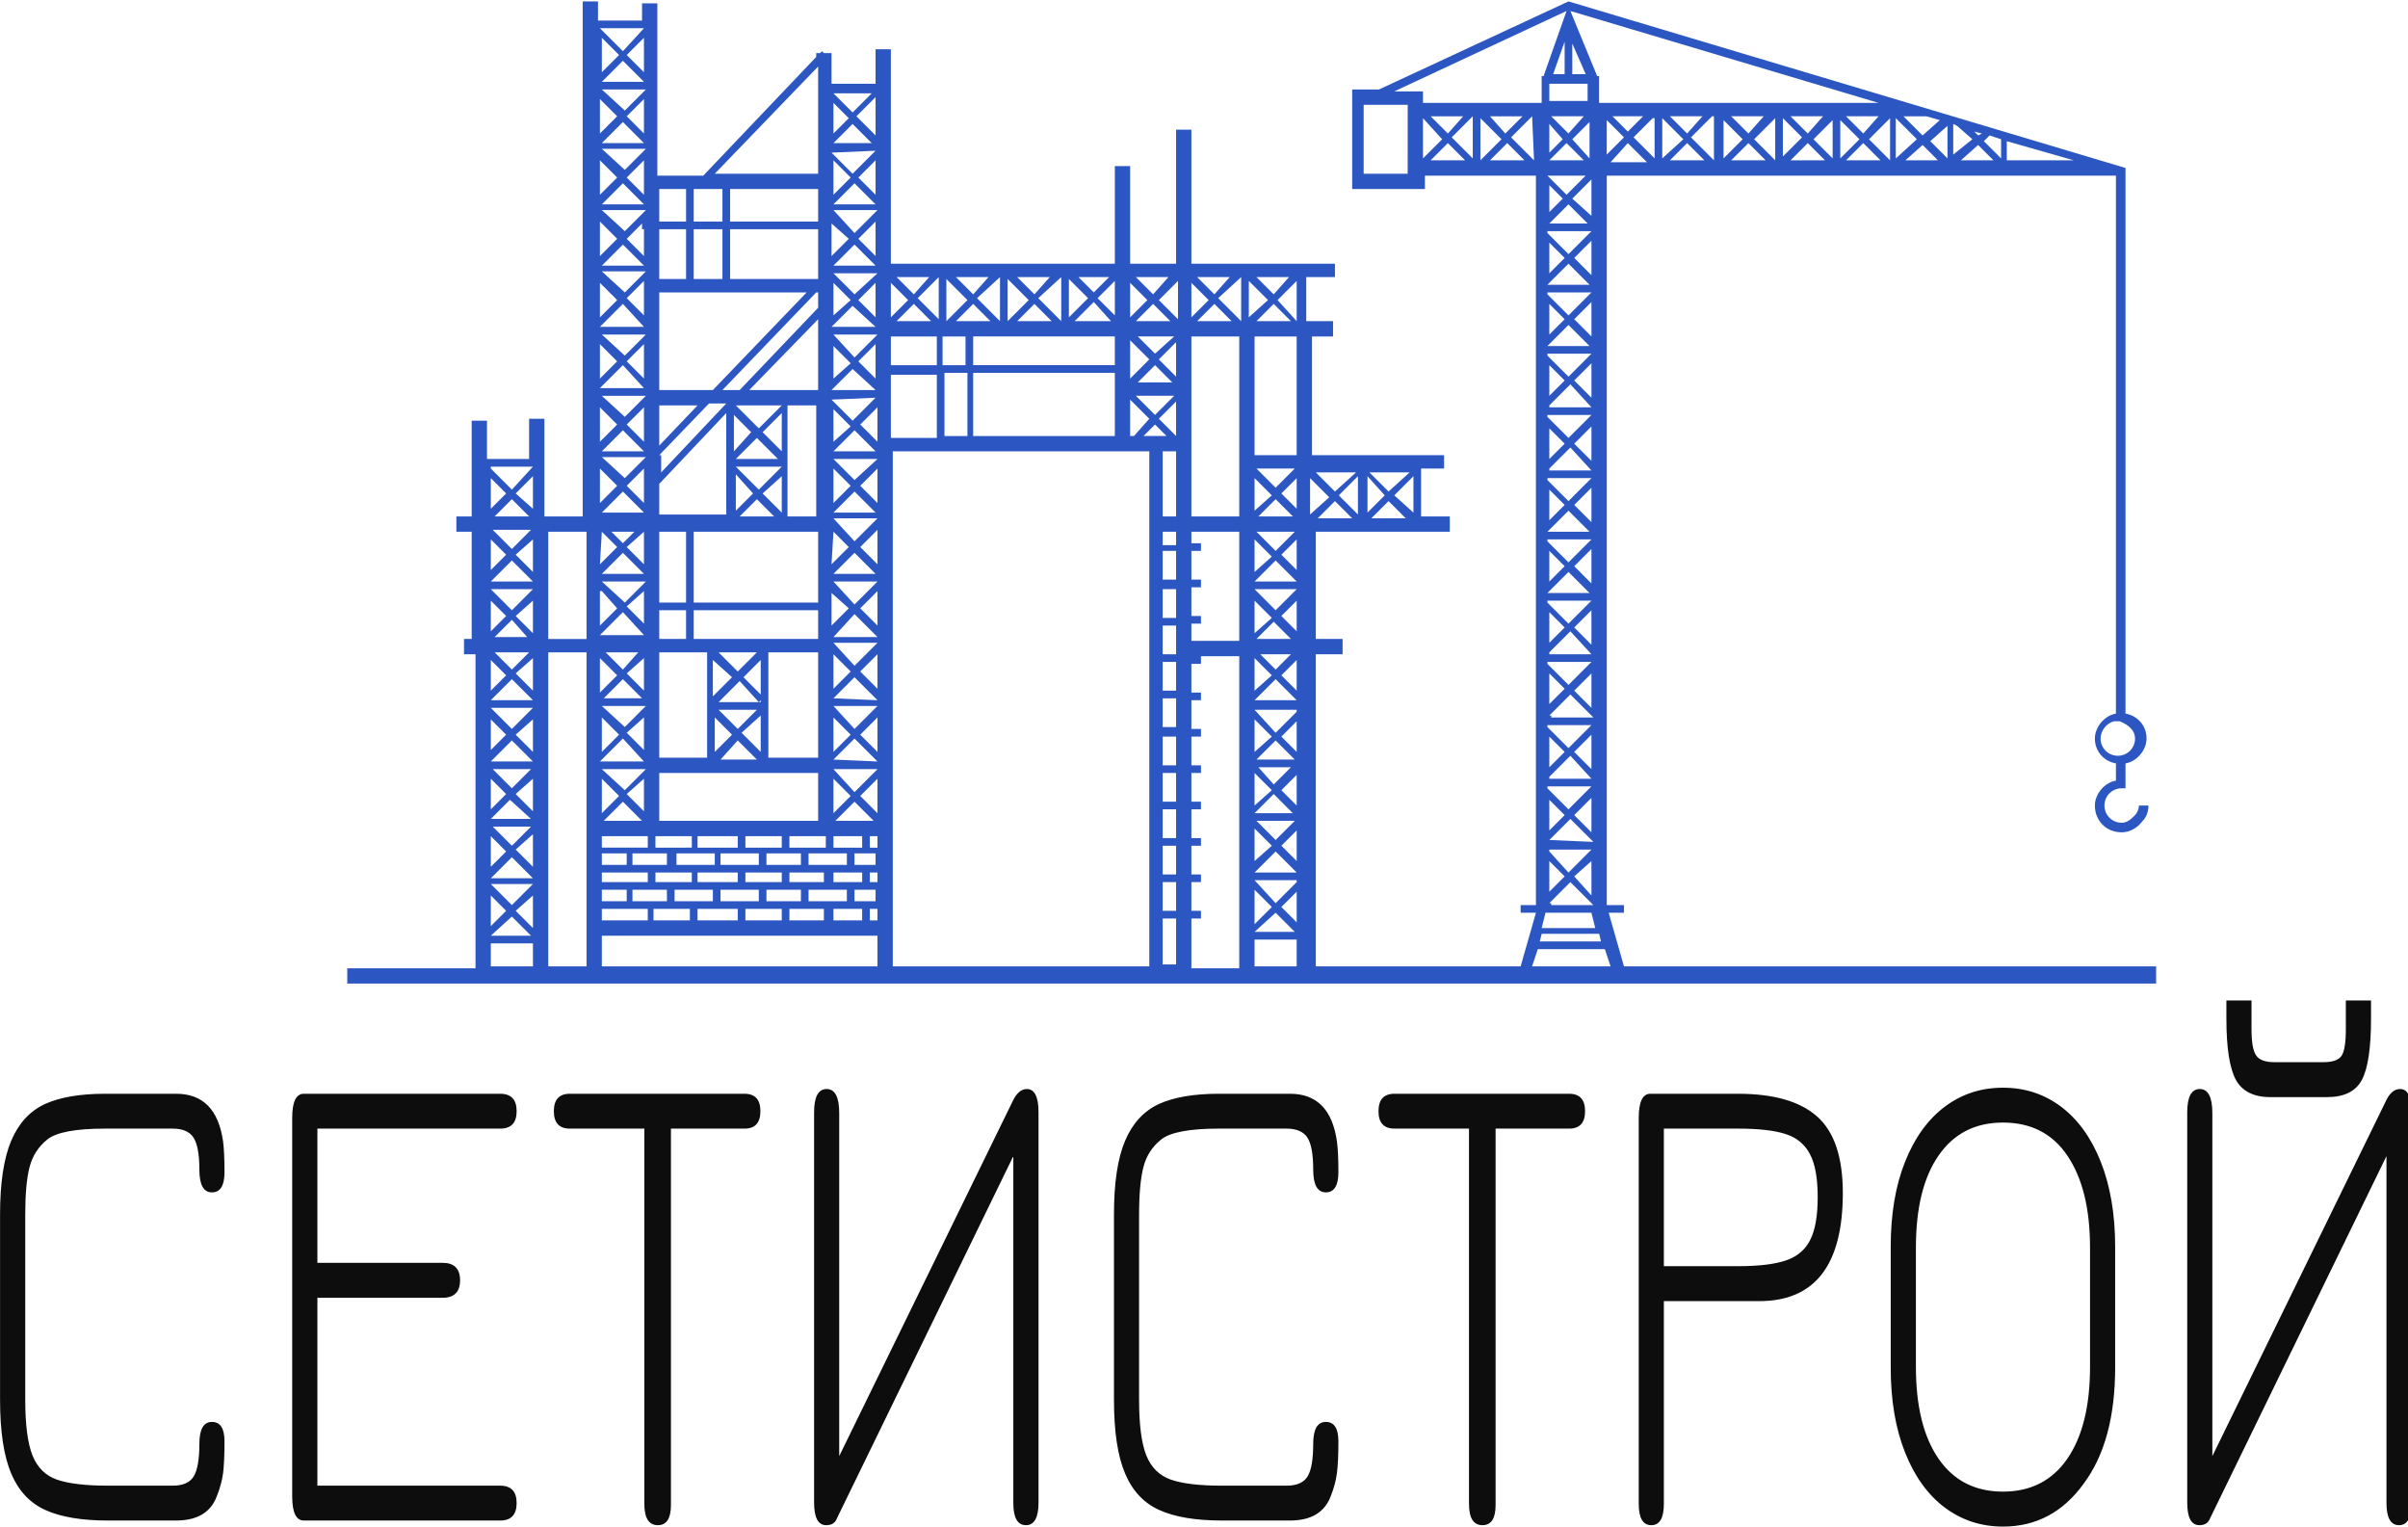
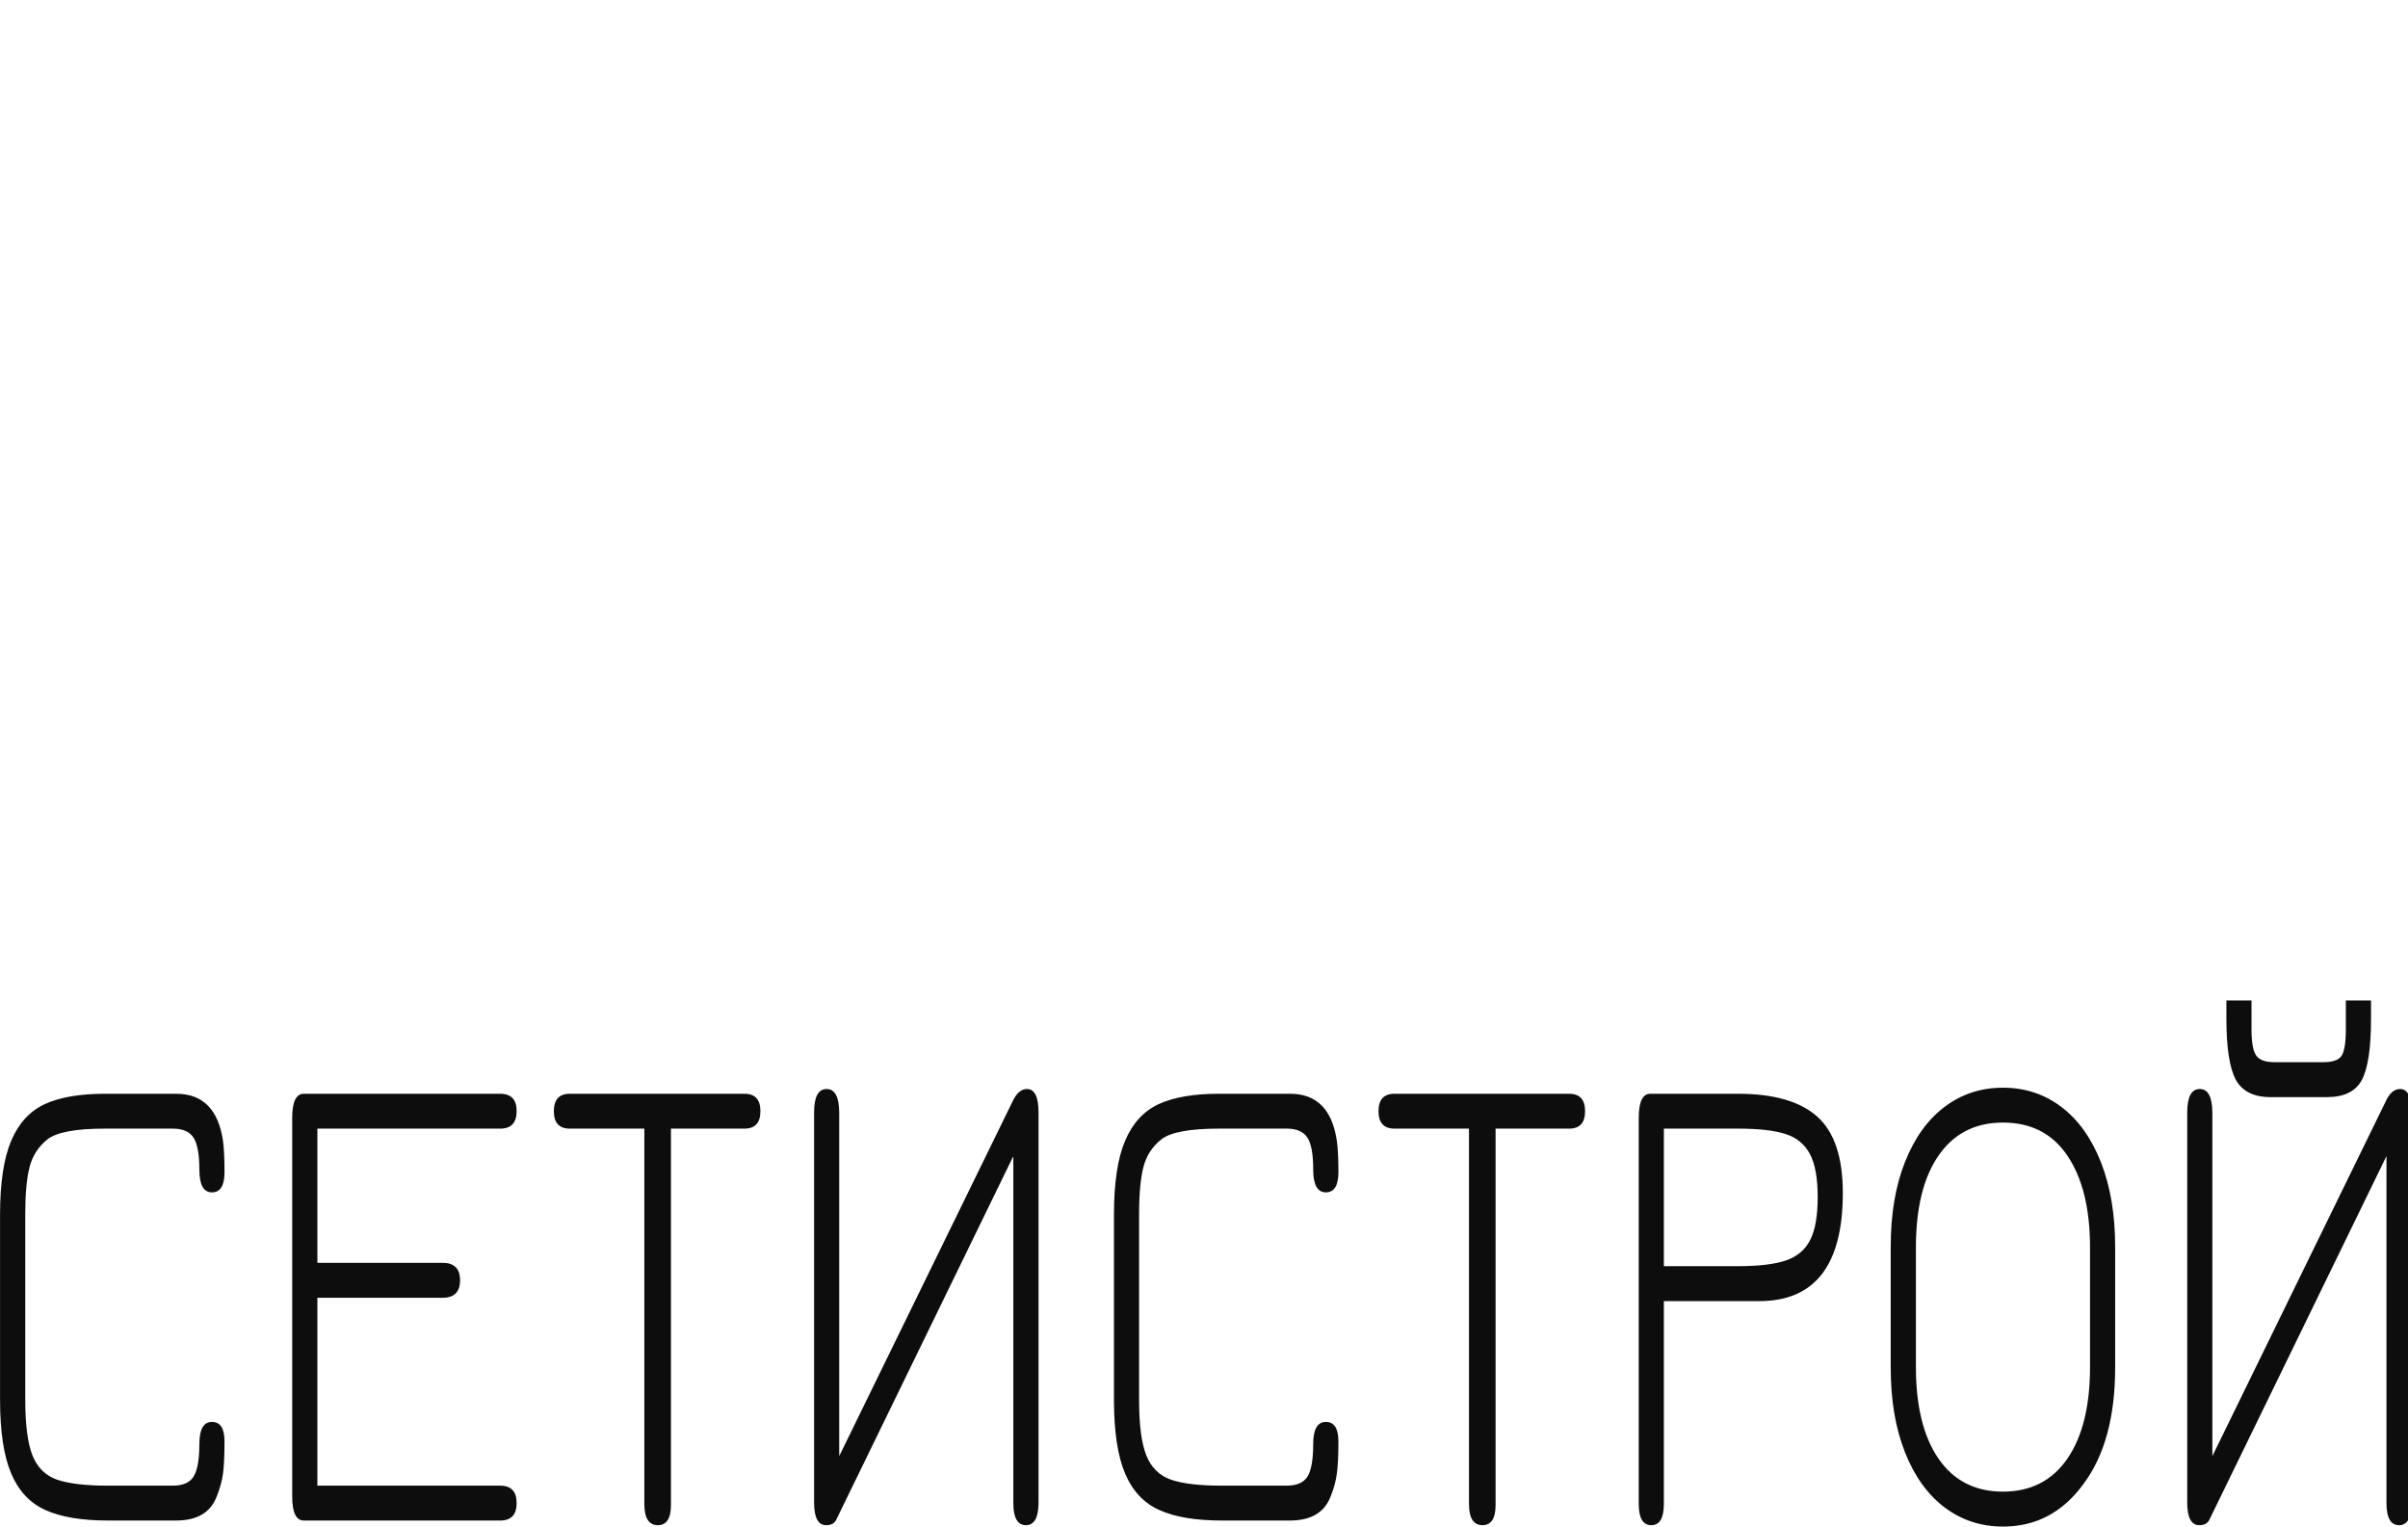
<svg xmlns="http://www.w3.org/2000/svg" xmlns:ns1="http://www.inkscape.org/namespaces/inkscape" xmlns:ns2="http://sodipodi.sourceforge.net/DTD/sodipodi-0.dtd" width="33.337mm" height="21.13mm" viewBox="0 0 33.337 21.13" id="svg9524" ns1:version="0.92.4 (5da689c313, 2019-01-14)" ns2:docname="Сети Строй.svg">
  <defs id="defs9518" />
  <g ns1:label="Layer 1" ns1:groupmode="layer" id="layer1" transform="translate(-3.931,-4.087)">
    <g id="g4828" transform="translate(-4.488,-8.843)" ns1:export-xdpi="300" ns1:export-ydpi="300">
-       <path ns1:connector-curvature="0" d="m 246.4,97.7 h -27.8 l -0.8,-2.8 h 0.8 v -0.4 h -0.9 V 56.4 h 26.6 v 28.1 c -0.6,0.1 -1.1,0.7 -1.1,1.3 0,0.7 0.5,1.2 1.1,1.3 V 88 c -0.6,0.1 -1.1,0.7 -1.1,1.3 0,0.8 0.6,1.4 1.4,1.4 0.4,0 0.8,-0.2 1.1,-0.6 0.2,-0.2 0.3,-0.5 0.3,-0.8 h -0.5 c 0,0.2 -0.1,0.4 -0.2,0.5 -0.2,0.2 -0.4,0.4 -0.7,0.4 -0.5,0 -0.9,-0.4 -0.9,-0.9 0,-0.5 0.4,-0.9 0.9,-0.9 h 0.2 v -1.3 c 0.6,-0.1 1.1,-0.7 1.1,-1.3 0,-0.7 -0.5,-1.2 -1.1,-1.3 V 56 l -29.1,-8.7 -9.9,4.6 h -1.4 v 5.2 h 3.8 v -0.7 h 5.8 v 38.1 h -0.8 v 0.4 h 0.8 l -0.8,2.8 H 202.5 V 81.4 h 1.4 v -0.8 h -1.4 V 75 h 7 V 74.2 H 208 v -2.5 h 1.2 V 71 h -6.9 v -6.2 h 1.1 V 64 H 202 v -2.3 h 1.5 V 61 H 196 v -7 h -0.8 v 7 h -2.4 V 55.9 H 192 V 61 H 180.3 V 49.8 h -0.8 v 1.8 h -2.3 V 50 h -0.4 l -0.1,-0.1 -0.1,0.1 h -0.2 v 0.2 l -5.9,6.2 h -2.4 v -9 h -0.8 v 0.9 H 165 v -1 h -0.8 v 26.9 h -2 v -5.1 h -0.8 v 2.1 h -2.2 v -2 h -0.8 v 5 h -0.8 V 75 h 0.8 v 5.6 H 158 v 0.8 h 0.6 v 16.4 h -6.7 v 0.8 h 94.5 z m -87,-22.3 0.8,0.8 -0.8,0.8 z m 2.2,0 v 1.7 l -0.9,-0.9 z m -1.1,0.5 -1,-1 h 2 z m 1.1,1.7 h -2.2 l 1.1,-1.1 z m -2.2,0.4 h 2.2 l -1.1,1.1 z m 2.2,0.6 v 1.7 l -0.9,-0.9 z m -0.3,1.9 h -1.7 l 0.9,-0.9 z m 0.1,0.8 -0.9,0.9 -0.9,-0.9 z m 0.2,0.3 v 1.7 l -0.9,-0.9 z m 0,2.2 h -2.2 l 1.1,-1.1 z m -2.2,0.4 h 2.2 l -1.1,1.1 z m 2.2,0.6 v 1.7 l -0.9,-0.9 z m 0,2.2 h -2.2 l 1.1,-1.1 z m -0.1,0.4 -1,1 -1,-1 z m 0.1,0.5 v 1.7 l -0.9,-0.9 z m -0.1,2.1 h -2.1 l 1,-1 z m 0,0.4 -1,1 -1,-1 z m 0.1,0.4 v 1.7 l -0.9,-0.9 z m 0,2.3 h -2.2 l 1.1,-1.1 z m -2.2,0.3 h 2.2 l -1.1,1.1 z m 2.2,0.6 v 1.7 l -0.9,-0.9 z m -0.2,-19.8 h -1.8 l 0.9,-0.9 z m -0.7,-1.2 0.9,-0.9 v 1.7 z m -1.3,0.8 v -1.6 l 0.8,0.8 z m 0.8,5.6 -0.8,0.8 v -1.6 z m 0,3.1 -0.8,0.8 v -1.6 z m -0.8,2.3 0.8,0.8 -0.8,0.8 z m 0,3.1 0.8,0.8 -0.8,0.8 z m 0,3 0.8,0.8 -0.8,0.8 z m 0,3.1 0.8,0.8 -0.8,0.8 z m 1.1,1.1 1,1 h -2.1 z m 1.9,-13.8 h 2 v 16.4 h -2 z m 41.1,-7.9 0.9,0.9 h -1.8 z m -1.3,0.7 v -1.9 l 1,1 z m 3.9,-1 -0.9,0.9 v -1.9 z m -1.4,1 -1,-1 1,-1 z m 1.6,-0.7 0.9,0.9 h -1.8 z m 0.3,-0.3 1,-1 V 74 Z m -0.3,-0.2 -1,-1 h 2.1 z m -2.8,0 -1,-1 h 2.1 z m -2,7.3 -0.8,-0.8 0.8,-0.8 z m 0,15.2 -0.8,-0.8 0.8,-0.8 z m -21.9,-0.1 h -0.4 v -0.6 h 0.4 z m -3.7,-32.8 -4.9,5.1 h -2.8 v -5.1 z m 2.5,31.8 v -0.6 h 1.1 v 0.6 z m -2.4,0 v -0.6 h 2 v 0.6 z m -2.2,0 v -0.6 h 1.8 v 0.6 z m -2.4,0 v -0.6 h 2 v 0.6 z m -2.4,0 v -0.6 h 2 v 0.6 z m -2.2,0 v -0.6 h 1.8 v 0.6 z m 1.8,-2.5 v 0.6 h -1.8 v -0.6 z m -3.4,-14.2 h 2.3 l -1.1,1.1 z m 3,-9.2 h 2 l -2,2.1 z m 0,2.6 2.6,-2.7 h 0.9 l -3.4,3.6 V 71 Z m 11.3,-13.6 -0.9,-0.9 0.9,-0.9 z m 0,0.5 h -2.2 l 1.1,-1.1 z m -2.2,0.3 h 2.3 l -1.2,1.2 z m 0,35.1 v -0.5 h 1.5 v 0.5 z m -2.3,0 v -0.5 h 1.8 v 0.5 z m -2.3,0 v -0.5 h 1.9 v 0.5 z m -2.5,0 v -0.5 h 2.1 v 0.5 z m 0.9,-1.5 v 0.6 h -2 v -0.6 z m -2.9,-12.7 h 1.4 v 1.5 h -1.4 z m 0,-6.6 3.5,-3.7 v 5.3 h -3.5 z m 11.3,-8.2 h -2.3 l 1.1,-1.1 z m 0,3.7 -1.2,1.2 -1.1,-1.1 z m -1.1,24.4 v -0.6 h 1.1 v 0.6 z m -2.4,0 v -0.6 h 2 v 0.6 z m -2.2,0 v -0.6 h 1.8 v 0.6 z m -2.4,0 v -0.6 h 2 v 0.6 z m 3.2,-1.5 v 0.6 h -1.9 v -0.6 z m -1.1,-7 h -0.1 l 0.1,-0.1 z m 0,-0.4 -0.9,-0.9 0.9,-0.9 z m -0.1,0.4 h -2.1 l 1.1,-1.1 z m -2.3,0 z m 0,0.8 0.9,0.9 -0.9,0.9 z m 0.2,-0.4 h 2 l -1,1 z m 2.2,0.3 v 1.9 l -1,-1 z m -1.2,-2.3 -1,-1 h 2 z m -0.3,0.3 -1,1 v -1.9 z m 0.3,3.3 1,1 h -1.9 z m 1.6,-4.6 h 2.6 v 5.5 h -2.6 z m -1.8,-9.7 z m 0.1,0 h 2.4 l -1.2,1.2 z m 0.9,1.4 -0.9,0.9 V 72 Z m 1.5,-1.4 z m 0,0.5 V 74 l -1,-1 z m 0,-1.3 -1,-1 1,-1 z m -0.2,0.4 h -2.2 l 1.1,-1.1 z m -2.3,-0.4 v -1.9 l 0.9,0.9 z m 1.2,2.5 0.9,0.9 h -1.8 z m 1.6,-4.9 h 1.5 v 5.8 h -1.5 z m 4.7,21.3 -0.9,-0.9 0.9,-0.9 z m 0,1.8 h -0.4 v -0.6 h 0.4 z m -2.3,0 v -0.6 h 1.5 v 0.6 z m 2.3,-18 -0.9,-0.9 0.9,-0.9 z m -0.1,0.5 h -2.2 l 1.1,-1.1 z m -2.2,0.3 h 2.3 l -1.2,1.2 z m 2.3,2.4 -0.9,-0.9 0.9,-0.9 z m -0.1,0.5 h -2.2 l 1.1,-1.1 z m -2.2,0.4 h 2.3 l -1.2,1.2 z m 0,9.3 1.1,-1.1 1.2,1.2 z m 0,0.5 h 2.3 l -1.2,1.2 z m 2.3,-0.9 -0.9,-0.9 0.9,-0.9 z m -2.3,-2.8 1.1,-1.1 1.2,1.2 z m 0,0.4 h 2.3 l -1.2,1.2 z m 2.3,-0.9 -0.9,-0.9 0.9,-0.9 z m -2.3,-2.4 h 2.3 l -1.2,1.2 z m 0,-0.3 1.1,-1.2 1.2,1.2 z m 2.3,-0.6 -0.9,-0.9 0.9,-0.9 z m -1.5,-0.9 -0.9,0.9 v -1.7 z m -0.8,2.4 0.9,0.9 -0.9,0.9 z m 0,3.3 0.9,0.9 -0.9,0.9 z m 0,3.2 0.9,0.9 -0.9,0.9 z m 1.1,1.2 1,1 h -2 z m 1.2,-1.7 z m 0,-3.3 z m 0,-3.2 z m 0,-3.3 z m 0,-3.2 z m 0,-3.2 z m -1.2,1.1 -1.1,-1.1 h 2.3 z m -1.1,-0.6 0.9,0.9 -0.9,0.9 z m 0,3.3 0.8,0.8 -0.9,0.9 z m -0.4,15.9 v 0.6 H 175 v -0.6 z m 0.4,-20.1 1.1,-1.1 1.1,1.1 z m 0,-0.5 v -1.7 l 0.9,0.9 z m 0,-6.6 V 62 l 0.9,0.9 z m -0.8,3.9 h -3.6 l 3.6,-3.7 z m -1.9,0.8 -1.2,1.2 -1.2,-1.2 z m 1.9,6.6 v 3.7 H 170 V 75 Z m 0,4.1 v 1.5 H 170 v -1.5 z m -5.8,2.2 v 5.5 h -2.5 v -5.5 z m -2.5,6.3 h 8.3 v 2.5 h -8.3 z m 4.1,3.3 v 0.6 h -2.1 v -0.6 z m 6.9,1.9 h 0.4 v 0.5 h -0.4 z m -0.5,-23.4 0.9,-0.9 v 1.8 z m 0.8,-1.8 h -2.3 l 1.1,-1.1 z M 177.3,67 v -1.7 l 0.9,0.9 z m 0,-2.3 h 2.3 l -1.2,1.2 z m 2.2,-0.9 -0.9,-0.9 0.9,-0.9 z m -1.1,-1.2 -1.1,-1.1 h 2.3 z m -1.1,-1.5 1.1,-1.1 1.1,1.1 z m 2.2,-0.5 -0.9,-0.9 0.9,-0.9 z m -1.4,-0.9 -0.9,0.9 v -1.7 z m -1.6,2.8 v 0.8 l -4.1,4.3 h -0.9 l 4.9,-5.1 z M 169.6,75 v 3.7 h -1.4 V 75 Z m -2.2,3.1 v 1.7 l -0.9,-0.9 z m 0,2.3 h -2.3 l 1.2,-1.2 z m 0,1.2 v 1.7 l -0.9,-0.9 z m -1.1,0.6 -0.9,-0.9 h 1.7 z m 1,1.5 h -2 l 1,-1 z m -2.1,0.4 h 2.3 l -1.1,1.1 z m 2.2,0.6 v 1.7 l -0.9,-0.9 z m 0,2.3 h -2.3 l 1.2,-1.2 z m -2.2,0.4 h 2.3 l -1.1,1.1 z m 2.2,0.5 v 1.7 l -0.9,-0.9 z m -0.1,2.2 h -2 l 1,-1 z m 2.6,0.8 v 0.6 H 168 v -0.6 z m 0,1.9 v 0.5 H 168 v -0.5 z m 9.6,-25.8 -0.9,-0.9 0.9,-0.9 z m 0,-11.9 -1.2,1.2 -1.1,-1.1 z m -2.2,0.5 0.9,0.9 -0.9,0.9 z m -0.8,6.2 h -4.6 v -2.6 h 4.6 z m -9.1,1.9 -0.9,-0.9 0.9,-0.9 z m 0,0.6 h -2.3 l 1.2,-1.2 z m 0,2.7 -0.9,-0.9 0.9,-0.9 z m 0,0.5 h -2.3 l 1.2,-1.2 z m 0,2.8 -0.9,-0.9 0.9,-0.9 z m 0,0.5 h -2.2 l 1.1,-1.1 z m 0,2.7 -0.9,-0.9 0.9,-0.9 z m 0,0.5 h -2.2 l 1.1,-1.1 z m -0.5,1 -0.6,0.6 -0.6,-0.6 z m 0.5,0 v 1.7 l -0.9,-0.9 z m 0,2.2 h -2.2 l 1.1,-1.1 z m -2.2,0.9 0.8,0.9 -0.9,0.9 v -1.8 z m 0.8,4.4 -0.9,0.9 v -1.8 z m -0.8,2.2 0.9,0.9 -0.9,0.9 z m 0,3.2 0.9,0.9 -0.9,0.9 z m 0,3 h 2.4 v 0.6 h -2.4 z m 0,0.9 h 1.3 v 0.6 h -1.3 z m 0,1 h 2.4 v 0.5 h -2.4 z m 0,0.9 h 1.3 v 0.6 h -1.3 z m 0,1 h 2.4 v 0.6 h -2.4 z m 2.7,0 h 1.9 v 0.6 h -1.9 z m 2.3,0 h 2.1 v 0.6 h -2.1 z m 2.5,0 h 1.9 v 0.6 h -1.9 z m 2.3,0 h 1.8 v 0.6 H 175 Z m 2.3,0 h 1.5 v 0.6 h -1.5 z m 3,-24.6 v -3.3 h 2.4 v 3.3 z m 2.8,-3.4 h 1.2 V 70 h -1.2 z m -1.6,-3.6 0.9,0.9 h -1.8 z m -1.2,0.7 V 62 l 0.9,0.9 z m 11.7,1 v 1.5 h -7.4 v -1.5 z m 3.2,5.2 -0.9,-0.9 0.9,-0.9 z m -2.4,-5 1,1 -1,1 z m 1.3,1.3 0.9,0.9 h -1.8 z m -1.3,3.7 v -1.9 l 1,1 -0.8,0.9 z m 0.3,-2.1 h 2 l -1,1 z m 2.1,-1 -0.9,-0.9 0.9,-0.9 z m -1.1,-1.2 -0.9,-0.9 h 1.9 z m -0.6,4.3 0.6,-0.6 0.6,0.6 z M 196,63.8 V 62 l 0.9,0.9 z m 1.2,-0.7 0.9,0.9 h -1.8 z m -2.3,0.9 h -1.8 l 0.9,-0.9 z m -0.6,-1.1 1,-1 v 2 z m -1.5,0.9 V 62 l 0.9,0.9 z m -1,0.2 h -1.9 l 1,-1 z m -0.7,-1.2 0.9,-0.9 v 1.8 z m -1.5,1 v -2 l 1,1 z m -2.7,0.2 0.9,-0.9 0.9,0.9 z m -0.5,0 v -2.2 l 1.1,1.1 z m -2.7,0 0.9,-0.9 0.9,0.9 z m -0.5,0 v -2.2 l 1.1,1.1 z m -0.4,-0.1 -1.1,-1.1 1.1,-1.1 z m 1.4,0.9 v 1.5 H 183 v -1.5 z m 0.4,1.9 H 192 V 70 h -7.4 z m 10.6,4.1 v 3.4 h -0.7 v -3.4 z m 0,4.2 v 0.7 h -0.7 V 75 Z m 0,5.6 v 0.8 h -0.7 v -1.5 h 0.7 z m -0.7,-1.1 V 78 h 0.7 v 1.5 z m 0,-1.9 V 76 h 0.7 v 1.5 h -0.7 z m 0,15.7 h 0.7 v 1.5 h -0.7 z m 0,-0.4 v -1.5 h 0.7 v 1.5 z m 0,-1.9 v -1.5 h 0.7 V 91 Z m 0,-1.9 v -1.5 h 0.7 v 1.5 z m 0,-1.9 v -1.5 h 0.7 v 1.5 z m 0,-2 v -1.5 h 0.7 v 1.5 z m 0,-1.9 v -1.5 h 0.7 v 1.5 z m 1.5,-2.7 v -0.8 h 0.5 V 79.4 H 196 v -1.5 h 0.5 V 77.5 H 196 V 76 h 0.5 V 75.6 H 196 V 75 h 2.5 v 5.7 H 196 Z m 5.5,12.2 h -2.2 l 1.1,-1.1 z m -2.2,-0.6 v -1.7 l 0.9,0.9 z m 0.1,-2.1 h 2 l -1,1 z m -0.1,-0.4 1,-1 1,1 z m 0,-0.4 v -1.7 l 0.9,0.9 z m 0.2,-2 h 1.7 l -0.9,0.9 z m -0.1,-0.4 1,-1 1,1 z m -0.1,-0.4 v -1.7 l 0.9,0.9 z m 0,-2.2 h 2.2 v 0.1 l -1.1,1.1 z m 2.2,-0.5 h -2.2 l 1.1,-1.1 z m -2.2,-0.5 v -1.7 l 0.9,0.9 z m 0.3,-1.9 h 1.6 l -0.8,0.8 z m -0.2,-0.8 0.9,-0.9 0.9,0.9 z m -0.1,-0.3 v -1.7 l 0.9,0.9 z m 0,-2.3 h 2.2 l -1.1,1.1 z m 2.2,-0.4 h -2.2 l 1.1,-1.1 z m -2.2,-0.5 v -1.7 l 0.9,0.9 z m 0.1,-2.1 h 2 l -1,1 z m 1.9,-0.8 h -1.8 l 0.9,-0.9 z m -0.6,-1.2 0.8,-0.8 v 1.6 z m -1.4,0.9 v -1.7 l 0.9,0.9 z m 0,19.8 0.9,0.9 -0.9,0.9 z m 0,-0.5 h 2.2 v 0.1 l -1.1,1.1 z m 2.2,-1 -0.8,-0.8 0.8,-0.8 z m 0,-2.9 -0.8,-0.8 0.8,-0.8 z m 0,-2.8 -0.8,-0.8 0.8,-0.8 z m -0.8,-4 0.8,-0.8 v 1.6 z m 0,-6.3 0.8,-0.8 V 77 Z m -0.3,-3.5 -1,-1 h 2 z m -1.9,1.5 H 196 v -9.4 h 2.5 z m 1.8,-11.1 0.9,0.9 h -1.8 z m -1.3,0.7 v -1.9 l 1,1 z m 1.5,-0.9 1,-1 V 64 Z m -0.2,-0.3 -0.9,-0.9 h 1.7 z m -1.7,-0.9 V 64 l -1.2,-1.2 z m -1.4,0.9 -0.9,-0.9 h 1.7 z m -3.2,0 -0.9,-0.9 h 1.7 z m -3.1,-0.1 -0.8,-0.8 h 1.6 z m -1.7,-0.8 V 64 L 188,62.8 Z m -1.4,0.9 -0.9,-0.9 h 1.7 z M 186,61.7 V 64 l -1.2,-1.2 z m -1.4,0.9 -0.9,-0.9 h 1.7 z m -3.1,0 -0.9,-0.9 h 1.7 z m -1.2,2.2 h 2.4 v 1.5 h -2.4 z m -0.8,-10.5 -1,-1 1,-1 z m -0.2,0.4 h -2 l 1,-1 z m -2,-0.5 v -1.6 l 0.8,0.8 z m -0.8,4.6 h -4.6 v -1.7 h 4.6 z m -5,0 H 170 v -1.7 h 1.5 z m 0,0.4 v 2.6 H 170 v -2.6 z m -1.9,2.6 h -1.4 v -2.6 h 1.4 z m -2.2,-1.2 -0.9,-0.9 0.8,-0.8 v 0.3 h 0.1 z m 0,0.5 h -2.2 l 1.1,-1.1 z m 0,-3.7 -0.9,-0.9 0.9,-0.9 z m 0,0.5 h -2.2 l 1.1,-1.1 z m 0,-3.7 -0.9,-0.9 0.9,-0.9 z m 0,0.5 h -2.2 l 1.1,-1.1 z m 0,-3.7 -0.9,-0.9 0.9,-0.9 z m 0,0.5 h -2.2 l 1.1,-1.1 z M 165.2,51 v -1.8 l 0.9,0.9 z m 0,0.9 h 2.3 l -1.1,1.1 z m 0.8,1.4 -0.9,0.9 v -1.8 z m -0.8,1.7 h 2.3 l -1.1,1.1 z m 0.8,1.5 -0.9,0.9 v -1.8 z m -0.8,1.7 h 2.3 l -1.1,1.1 z m 0.8,1.5 -0.9,0.9 v -1.8 z m -0.8,1.7 h 2.3 l -1.1,1.1 z m 0.8,1.5 -0.9,0.9 V 62 Z m -0.8,1.8 h 2.3 l -1.1,1.1 z m 0.8,1.4 -0.9,0.9 v -1.8 z m -0.8,1.8 h 2.3 l -1.1,1.1 z m 0.8,1.5 -0.9,0.9 v -1.8 z m -0.8,1.7 h 2.3 l -1.1,1.1 z m 0.8,1.5 -0.9,0.9 v -1.8 z m -0.8,2.4 0.8,0.8 -0.9,0.9 z m 0,21.1 h 14.4 v 1.6 h -14.4 z m 15.2,-25.3 h 13.4 v 26.9 h -13.4 z m 14.1,24.4 h 0.7 v 2.4 h -0.7 z m 1.5,0 h 0.5 V 94.8 H 196 v -1.5 h 0.5 V 92.9 H 196 v -1.5 h 0.5 V 91 H 196 v -1.5 h 0.5 V 89.1 H 196 v -1.5 h 0.5 V 87.2 H 196 v -1.5 h 0.5 V 85.3 H 196 v -1.5 h 0.5 V 83.4 H 196 v -1.5 h 0.5 v -0.4 h 2 V 97.8 H 196 Z m 4.4,-0.3 1,1 h -2.1 z M 201.5,71 h -2.2 v -6.2 h 2.2 z m -22.1,-19 -1.1,1.1 -1,-1 h 2.1 z m -2.9,-1.3 v 5.6 h -5.4 z m -6.9,6.4 v 1.7 h -1.4 v -1.7 z m -2.2,-8.4 -1.1,1.2 -1.2,-1.2 z m -3,26.3 v 5.6 h -2 V 75 Z m -2.8,-3.4 -1.1,1.2 -1.1,-1.1 v -0.1 z m -2.2,24.9 h 2.2 v 1.2 h -2.2 z m 39.9,1.2 v -1.4 h 2.2 v 1.4 z m 18.1,-1.3 h -3.2 l 0.1,-0.4 h 3 z m -2.7,-39.5 0.7,0.7 -0.7,0.7 z m -0.8,-1.3 -1.2,-1.2 1.1,-1.1 z m 23.5,-1 0.3,-0.3 0.6,0.2 v 1 z m 0.5,1 h -1.7 l 0.9,-0.8 z m -0.8,-1.3 -0.2,-0.2 0.4,0.1 z m -0.3,0.2 -1,0.8 v -1.6 l 0.2,0.1 z m -1.3,1 -0.9,-0.9 0.9,-0.8 z m -0.5,0.1 h -1.7 l 0.9,-0.8 z m -9.9,-0.9 0.9,0.9 h -1.8 z m -1.3,0.8 v -2 l 1,1 z m 2.7,0.1 -1.1,-1.1 1.1,-1.1 z m 0.4,-2.2 1,1 -1,1 z m 1.3,1.3 0.9,0.9 h -1.8 z m 1.3,0.8 -1,-1 1,-1 z m 0.4,-2 1,1 -1,1 z m 1.2,1.2 0.9,0.9 h -1.8 z m 0.3,-0.2 1.1,-1.1 v 2.2 z m 1.4,1 v -2.1 l 1.1,1.1 z m -1.7,-1.3 -0.9,-0.9 h 1.7 z m -2.9,0 -0.9,-0.9 h 1.7 z m -3.1,0 -0.9,-0.9 h 1.7 z m -1.7,1.4 h -0.1 l -1.2,-1.2 1.1,-1.1 h 0.1 v 2.3 z m -8.7,35.5 1.1,-1.1 1.2,1.2 z m 0,-6.5 1.1,-1.1 1.2,1.2 h -2.2 v -0.1 z m 0,-25.7 1,-1 1,1 z m 0,0.4 h 2.2 l -1.2,1.2 -1.1,-1.1 v -0.1 z m 2.2,0.5 v 1.8 L 216,60.7 Z m -0.1,2.3 h -2.2 l 1.1,-1.1 z m -2.1,0.4 h 2.2 l -1.2,1.2 -1.1,-1.1 v -0.1 z m 2.2,0.5 v 1.8 L 216,63.9 Z m -0.1,2.3 h -2.2 l 1.1,-1.1 z m -2.1,0.4 h 2.2 l -1.2,1.2 -1.1,-1.1 v -0.1 z m 2.2,0.5 V 68 L 216,67.1 Z m 0,2.3 h -2.2 v -0.1 l 1.1,-1.1 z m -2.2,0.4 h 2.2 l -1.2,1.2 -1.1,-1.1 v -0.1 z m 2.2,0.6 v 1.8 L 216,70.4 Z m 0,2.3 h -2.2 v -0.1 l 1.1,-1.1 z m -2.2,0.4 h 2.2 l -1.2,1.2 -1.1,-1.1 v -0.1 z m 2.2,0.5 v 1.8 L 216,73.6 Z m -0.1,2.3 h -2.2 l 1.1,-1.1 z m -2.1,0.4 h 2.2 l -1.2,1.2 -1.1,-1.1 v -0.1 z m 2.2,0.5 v 1.8 L 216,76.8 Z m -0.1,2.3 h -2.2 l 1.1,-1.1 z m -2.1,0.4 h 2.2 l -1.2,1.2 -1.1,-1.1 v -0.1 z m 2.2,0.5 v 1.8 L 216,80 Z m 0,2.3 h -2.2 v -0.1 l 1.1,-1.1 z m -2.2,0.4 h 2.2 l -1.2,1.2 -1.1,-1.1 v -0.1 z m 2.2,0.6 v 1.8 L 216,83.3 Z m -2.2,2.7 h 2.2 l -1.2,1.2 -1.1,-1.1 v -0.1 z m 2.2,0.5 v 1.8 L 216,86.5 Z m 0,2.3 h -2.2 v -0.1 l 1.1,-1.1 z m -2.2,0.4 h 2.2 l -1.2,1.2 -1.1,-1.1 v -0.1 z m 2.2,0.6 v 1.8 L 216,89.8 Z m -1,-31.3 1,-1 v 1.9 z m 0,-3.1 0.9,-0.9 v 1.9 z m 0.6,1.1 h -1.8 l 0.9,-0.9 z m -0.8,-1.4 -0.9,-0.9 h 1.7 z m -0.3,0.3 -0.7,0.7 v -1.5 z m 1.2,1.9 -1,1 -1,-1 z m 1.1,-2.9 0.9,0.9 -0.9,0.9 z m 1.1,1.2 1,1 h -1.9 z m 3.1,0 0.9,0.9 H 221 Z m -1.3,0.8 v -2.1 l 1.1,1.1 z m 1.3,-1.3 -0.9,-0.9 h 1.7 z m -1.7,1.3 -1.1,-1.1 1,-1 h 0.1 z m -1.4,-1.4 -0.8,-0.8 h 1.6 z m -2.9,-4.6 0.7,1.6 h -0.7 z m -0.4,1.6 h -0.6 l 0.6,-1.7 z m -0.8,0.5 h 2 v 0.9 h -2 z m -3.6,1.8 1.1,1.1 -1.1,1.1 z m -0.4,2.1 -1.1,-1.1 1.1,-1.1 z m 0.9,-2.2 h 1.7 l -0.9,0.9 z m -2.2,0.9 -0.9,-0.9 h 1.7 z m -0.3,0.3 -1,1 v -2.1 z m 0.3,0.2 0.9,0.9 h -1.8 z m 3.1,0 0.9,0.9 h -1.8 z m 2.2,5.2 0.8,0.8 -0.8,0.8 z m 0,3.2 0.8,0.8 -0.8,0.8 z m 0,3.2 0.8,0.8 -0.8,0.8 z m 0,3.3 0.8,0.8 -0.8,0.8 z m 0,3.2 0.8,0.8 -0.8,0.8 z m 0,3.2 0.8,0.8 -0.8,0.8 z m 0,3.2 0.8,0.8 -0.8,0.8 z m 0,3.2 0.8,0.8 -0.8,0.8 z m 0,3.3 0.8,0.8 -0.8,0.8 z m 0,3.3 0.8,0.8 -0.8,0.8 z m 0,3.2 0.8,0.8 -0.8,0.8 z m 0,-0.5 v -0.1 h 2.2 l -1.2,1.2 z m 2.2,0.5 V 94 L 216,93 Z m 28.4,-6.4 c 0,0.5 -0.4,0.9 -0.9,0.9 -0.5,0 -0.9,-0.4 -0.9,-0.9 0,-0.4 0.3,-0.8 0.7,-0.9 h 0.3 c 0.5,0.2 0.8,0.5 0.8,0.9 z m -6.7,-30.2 v -1 l 3.5,1 z m -3.5,-2.1 -0.9,0.8 -1,-1 h 1.2 z m -17.8,-0.9 v -1.4 h -0.1 l -1.4,-3.4 16.1,4.8 z m -1.7,-4.8 -1.2,3.4 h -0.1 v 1.4 h -6.2 V 52 h -1.5 z m -8.3,8.5 H 205 v -3.6 h 2.3 z m 7.4,38.1 1.1,-1.1 1.2,1.2 h -2.2 v -0.1 z m 2.2,0.5 0.2,0.8 h -2.8 l 0.2,-0.8 z m -3.1,2.8 0.3,-0.9 h 3.5 l 0.3,0.9 z" id="path4786" style="fill:#2c57c3" transform="matrix(0.265,0,0,0.265,-27.027,0.415)" />
      <g transform="matrix(0.093,0,0,0.129,7.938,33.976)" style="fill:#0d0d0d" id="g4804">
        <path ns1:connector-curvature="0" d="m 21.24,0 h 10.15 c 3.12,0 5.14,-0.86 6.05,-2.59 0.48,-0.87 0.79,-1.69 0.94,-2.49 0.14,-0.79 0.21,-1.93 0.21,-3.42 0,-1.39 -0.62,-2.08 -1.87,-2.08 -1.25,0 -1.87,0.79 -1.87,2.37 0,1.63 -0.28,2.79 -0.83,3.46 -0.55,0.67 -1.6,1.01 -3.13,1.01 h -9.65 c -3.36,0 -5.89,-0.22 -7.6,-0.65 -1.7,-0.43 -2.91,-1.3 -3.63,-2.59 -0.72,-1.3 -1.08,-3.29 -1.08,-5.98 v -19.87 c 0,-2.21 0.21,-3.91 0.65,-5.11 0.43,-1.2 1.32,-2.19 2.66,-2.96 1.34,-0.76 4.2,-1.15 8.57,-1.15 h 10.08 c 1.49,0 2.52,0.33 3.09,0.97 0.58,0.65 0.87,1.79 0.87,3.42 0,1.64 0.62,2.45 1.87,2.45 1.25,0 1.87,-0.72 1.87,-2.16 0,-1.44 -0.07,-2.54 -0.21,-3.31 -0.68,-3.41 -3,-5.11 -6.99,-5.11 H 20.81 c -3.75,0 -6.73,0.37 -8.97,1.11 -2.23,0.75 -3.9,2.06 -5,3.93 -1.1,1.87 -1.66,4.51 -1.66,7.92 v 19.87 c 0,3.41 0.56,6.05 1.66,7.92 1.1,1.87 2.81,3.18 5.11,3.92 2.31,0.75 5.4,1.12 9.29,1.12 z m 31.18,-23.9 h 18.64 c 1.73,0 2.6,-0.63 2.6,-1.88 0,-1.24 -0.87,-1.87 -2.6,-1.87 H 52.42 v -14.4 h 27.21 c 1.63,0 2.45,-0.62 2.45,-1.87 0,-1.25 -0.82,-1.87 -2.45,-1.87 H 50.4 c -1.15,0 -1.73,0.86 -1.73,2.59 v 40.61 c 0,1.73 0.58,2.59 1.73,2.59 h 29.23 c 1.63,0 2.45,-0.62 2.45,-1.87 0,-1.25 -0.82,-1.87 -2.45,-1.87 H 52.42 Z m 63.57,-21.89 H 90 c -1.58,0 -2.38,0.62 -2.38,1.87 0,1.25 0.8,1.87 2.38,1.87 h 11.09 V -1.8 c 0,1.54 0.67,2.3 2.01,2.3 1.3,0 1.95,-0.72 1.95,-2.16 V -1.8 -42.05 h 10.94 c 1.59,0 2.38,-0.62 2.38,-1.87 0,-1.25 -0.79,-1.87 -2.38,-1.87 z m 10.37,43.85 c 0,1.63 0.6,2.44 1.8,2.44 0.67,0 1.15,-0.16 1.44,-0.5 l 26.42,-39.1 v 37.23 c 0,1.58 0.63,2.37 1.88,2.37 1.24,0 1.87,-0.81 1.87,-2.44 v -41.84 c 0,-1.68 -0.58,-2.52 -1.73,-2.52 -0.86,0 -1.58,0.46 -2.16,1.37 L 130.1,-6.91 V -43.7 c 0,-1.73 -0.62,-2.6 -1.87,-2.6 -1.25,0 -1.87,0.84 -1.87,2.52 z M 187.06,0 h 10.15 c 3.12,0 5.13,-0.86 6.05,-2.59 0.48,-0.87 0.79,-1.69 0.93,-2.49 0.15,-0.79 0.22,-1.93 0.22,-3.42 0,-1.39 -0.63,-2.08 -1.87,-2.08 -1.25,0 -1.88,0.79 -1.88,2.37 0,1.63 -0.27,2.79 -0.82,3.46 -0.56,0.67 -1.6,1.01 -3.14,1.01 h -9.64 c -3.36,0 -5.9,-0.22 -7.6,-0.65 -1.7,-0.43 -2.92,-1.3 -3.64,-2.59 -0.72,-1.3 -1.08,-3.29 -1.08,-5.98 v -19.87 c 0,-2.21 0.22,-3.91 0.65,-5.11 0.43,-1.2 1.32,-2.19 2.67,-2.96 1.34,-0.76 4.2,-1.15 8.56,-1.15 h 10.08 c 1.49,0 2.52,0.33 3.1,0.97 0.58,0.65 0.86,1.79 0.86,3.42 0,1.64 0.63,2.45 1.88,2.45 1.24,0 1.87,-0.72 1.87,-2.16 0,-1.44 -0.07,-2.54 -0.22,-3.31 -0.67,-3.41 -3,-5.11 -6.98,-5.11 h -10.59 c -3.74,0 -6.73,0.37 -8.96,1.11 -2.23,0.75 -3.9,2.06 -5,3.93 -1.11,1.87 -1.66,4.51 -1.66,7.92 v 19.87 c 0,3.41 0.55,6.05 1.66,7.92 1.1,1.87 2.8,3.18 5.11,3.92 2.3,0.75 5.4,1.12 9.29,1.12 z m 51.69,-45.79 h -25.99 c -1.58,0 -2.38,0.62 -2.38,1.87 0,1.25 0.8,1.87 2.38,1.87 h 11.09 V -1.8 c 0,1.54 0.67,2.3 2.01,2.3 1.3,0 1.95,-0.72 1.95,-2.16 V -1.8 -42.05 h 10.94 c 1.59,0 2.38,-0.62 2.38,-1.87 0,-1.25 -0.79,-1.87 -2.38,-1.87 z m 14.11,43.99 v -21.74 h 14.19 c 8.3,0 12.45,-3.87 12.45,-11.6 0,-3.84 -1.27,-6.57 -3.81,-8.2 -2.55,-1.64 -6.48,-2.45 -11.81,-2.45 h -13.03 c -1.15,0 -1.73,0.86 -1.73,2.59 v 41.4 c 0,1.54 0.62,2.3 1.87,2.3 1.25,0 1.87,-0.76 1.87,-2.3 z m 11.02,-25.49 h -11.02 v -14.76 h 11.02 c 3.07,0 5.44,0.19 7.09,0.58 1.66,0.38 2.87,1.1 3.64,2.16 0.77,1.05 1.15,2.59 1.15,4.61 0,2.01 -0.37,3.55 -1.12,4.6 -0.74,1.06 -1.95,1.79 -3.63,2.2 -1.68,0.41 -4.06,0.61 -7.13,0.61 z m 39.46,27.94 c 4.94,0 8.95,-1.54 12.02,-4.61 3.12,-3.02 4.68,-7.18 4.68,-12.46 v -12.96 c 0,-3.45 -0.71,-6.48 -2.12,-9.07 -1.42,-2.59 -3.39,-4.57 -5.91,-5.94 -2.52,-1.37 -5.41,-2.05 -8.67,-2.05 -3.27,0 -6.16,0.68 -8.68,2.05 -2.52,1.37 -4.49,3.34 -5.9,5.91 -1.42,2.56 -2.13,5.6 -2.13,9.1 v 12.96 c 0,3.51 0.71,6.54 2.13,9.11 1.41,2.57 3.38,4.54 5.9,5.91 2.52,1.36 5.41,2.05 8.68,2.05 z m 0,-43.35 c 4.17,0 7.36,1.18 9.57,3.53 2.26,2.4 3.39,5.69 3.39,9.87 v 12.81 c 0,4.23 -1.13,7.51 -3.39,9.87 -2.25,2.35 -5.45,3.52 -9.57,3.52 -4.13,0 -7.32,-1.17 -9.58,-3.52 -2.26,-2.36 -3.38,-5.64 -3.38,-9.87 V -29.3 c 0,-4.23 1.12,-7.52 3.38,-9.87 2.26,-2.35 5.45,-3.53 9.58,-3.53 z m 54.79,-11.16 v -1.94 h -3.75 v 3.1 c 0,1.44 -0.21,2.38 -0.64,2.84 -0.44,0.46 -1.32,0.68 -2.67,0.68 h -7.34 c -1.35,0 -2.25,-0.24 -2.7,-0.72 -0.46,-0.48 -0.69,-1.41 -0.69,-2.8 v -3.1 h -3.74 v 1.94 c 0,3.12 0.47,5.31 1.4,6.56 0.94,1.24 2.66,1.87 5.15,1.87 h 8.43 c 2.54,0 4.27,-0.61 5.18,-1.84 0.91,-1.22 1.37,-3.42 1.37,-6.59 z m -27.36,51.92 c 0,1.63 0.6,2.44 1.8,2.44 0.67,0 1.15,-0.16 1.44,-0.5 l 26.42,-39.1 v 37.23 c 0,1.58 0.63,2.37 1.87,2.37 1.25,0 1.88,-0.81 1.88,-2.44 v -41.84 c 0,-1.68 -0.58,-2.52 -1.73,-2.52 -0.87,0 -1.59,0.46 -2.16,1.37 L 334.51,-6.91 V -43.7 c 0,-1.73 -0.62,-2.6 -1.87,-2.6 -1.25,0 -1.87,0.84 -1.87,2.52 z" id="path4802" />
      </g>
    </g>
  </g>
</svg>